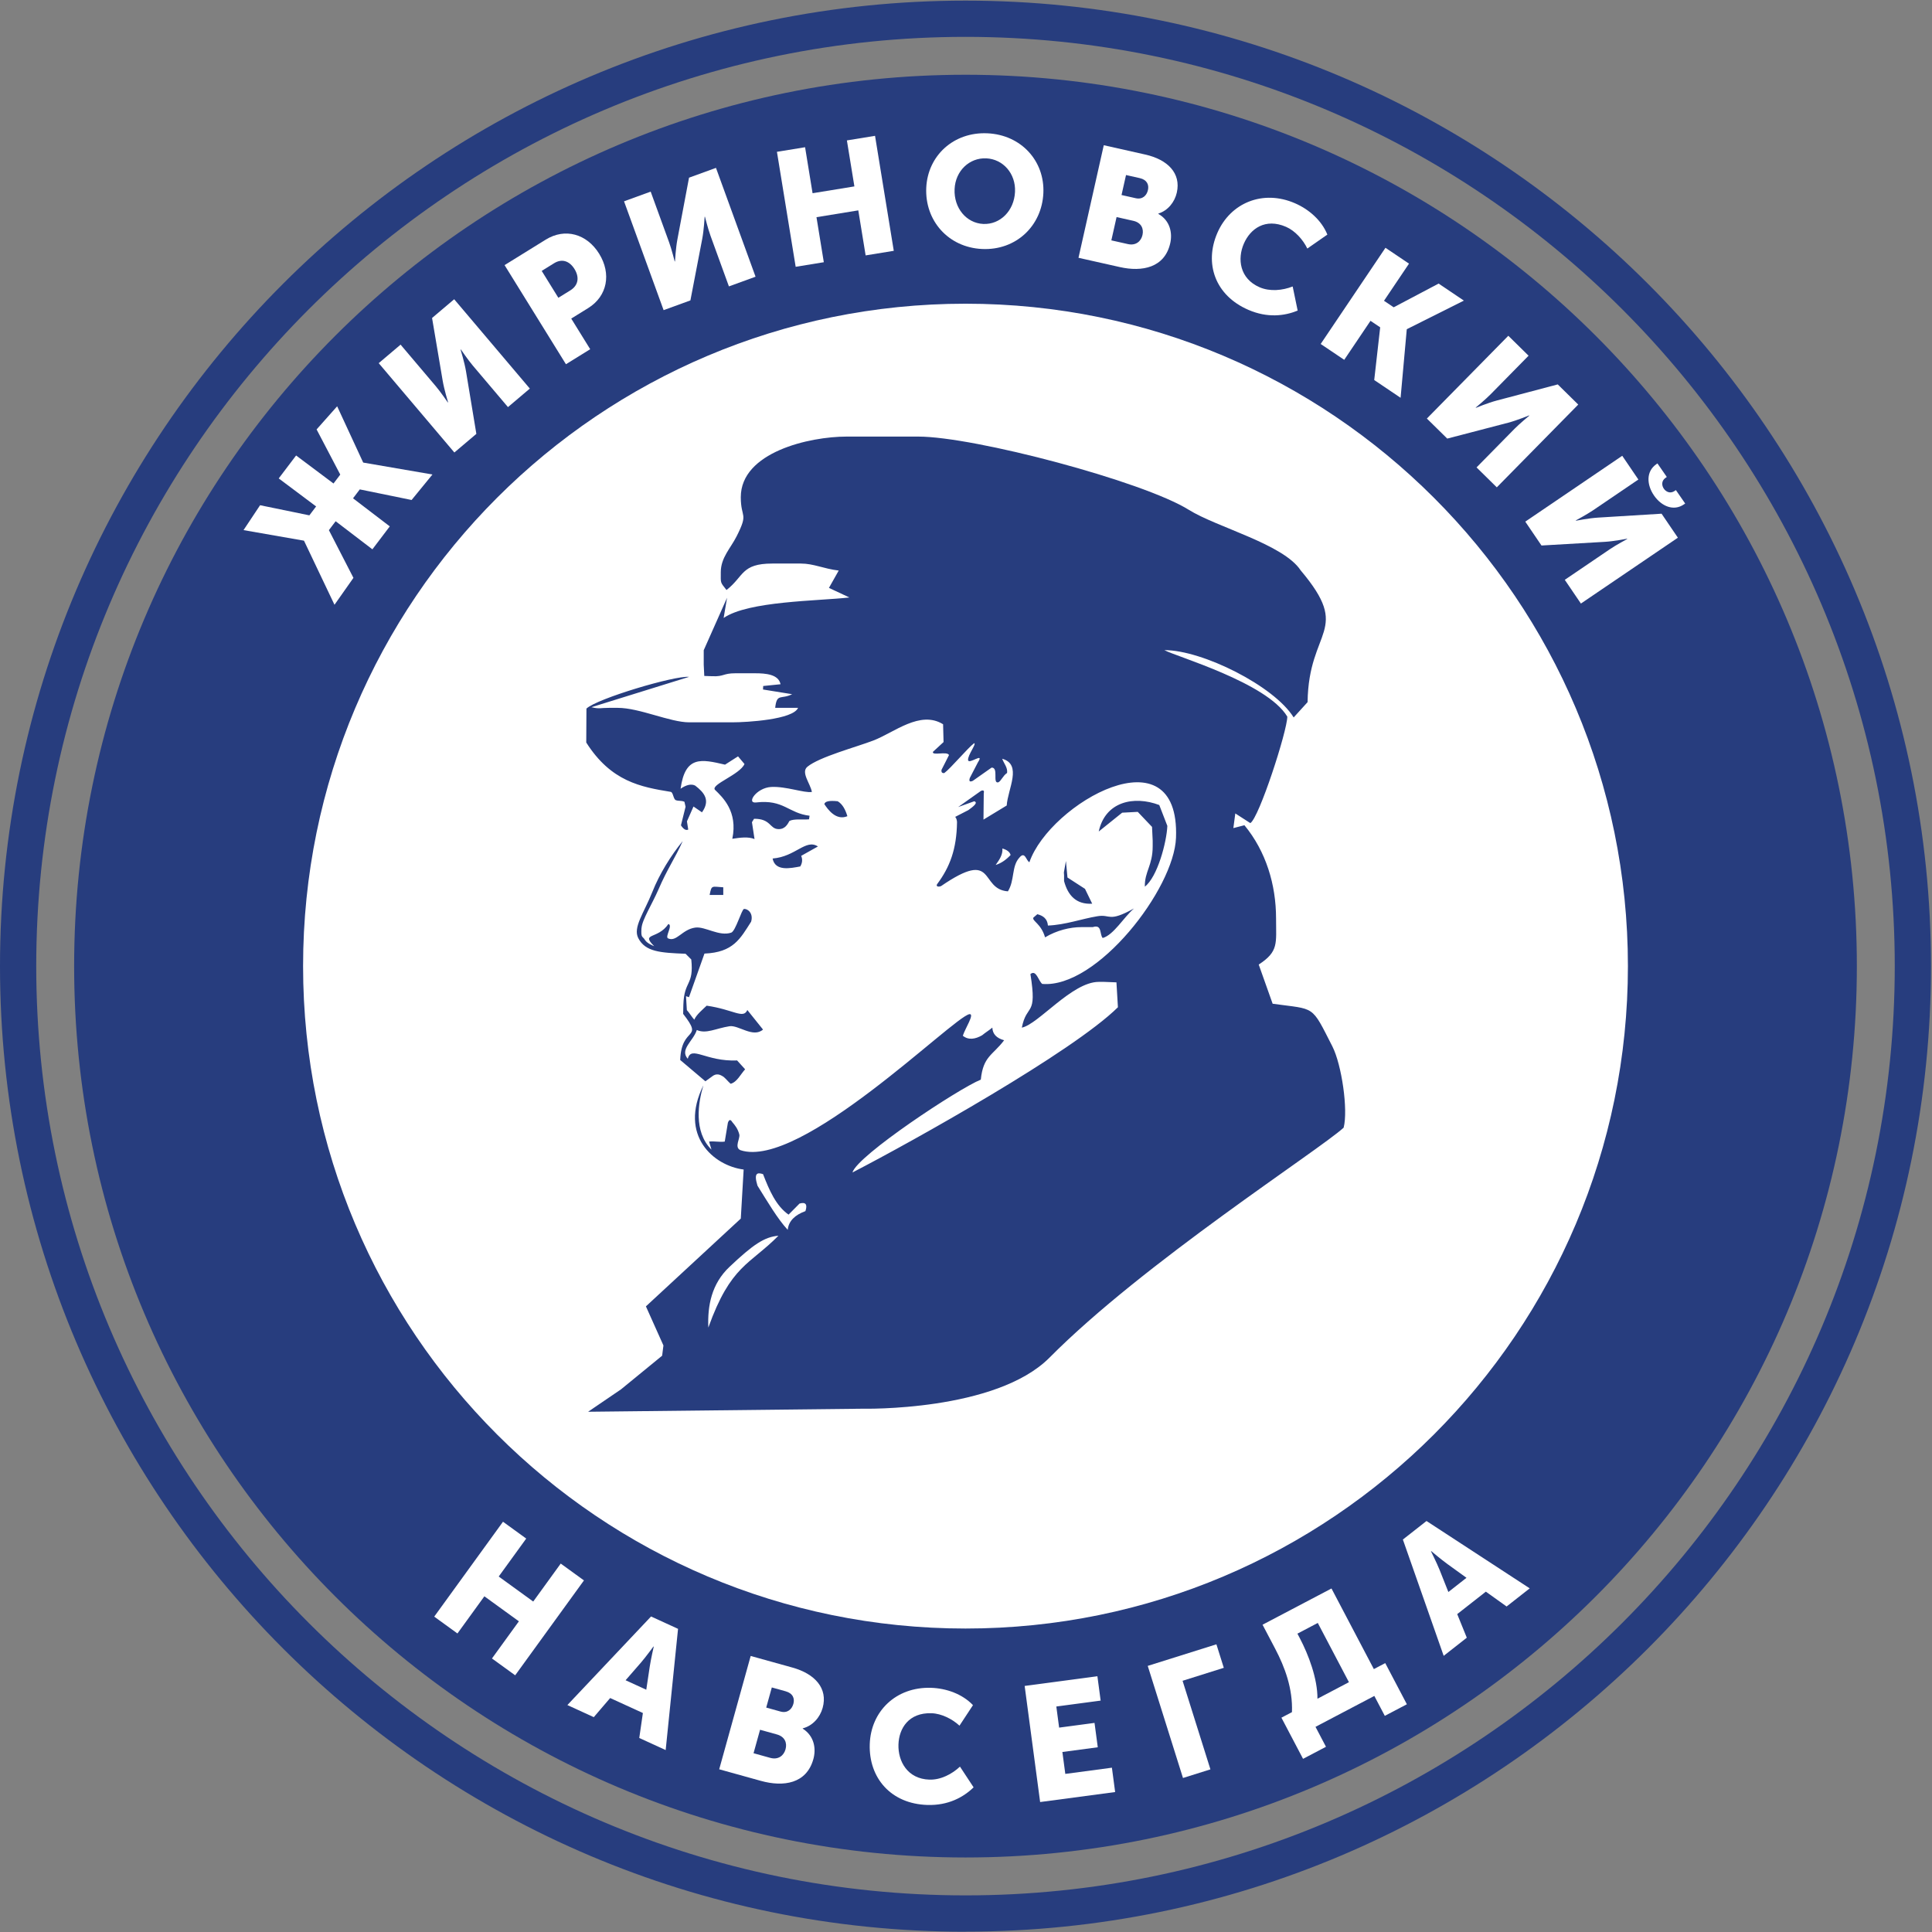
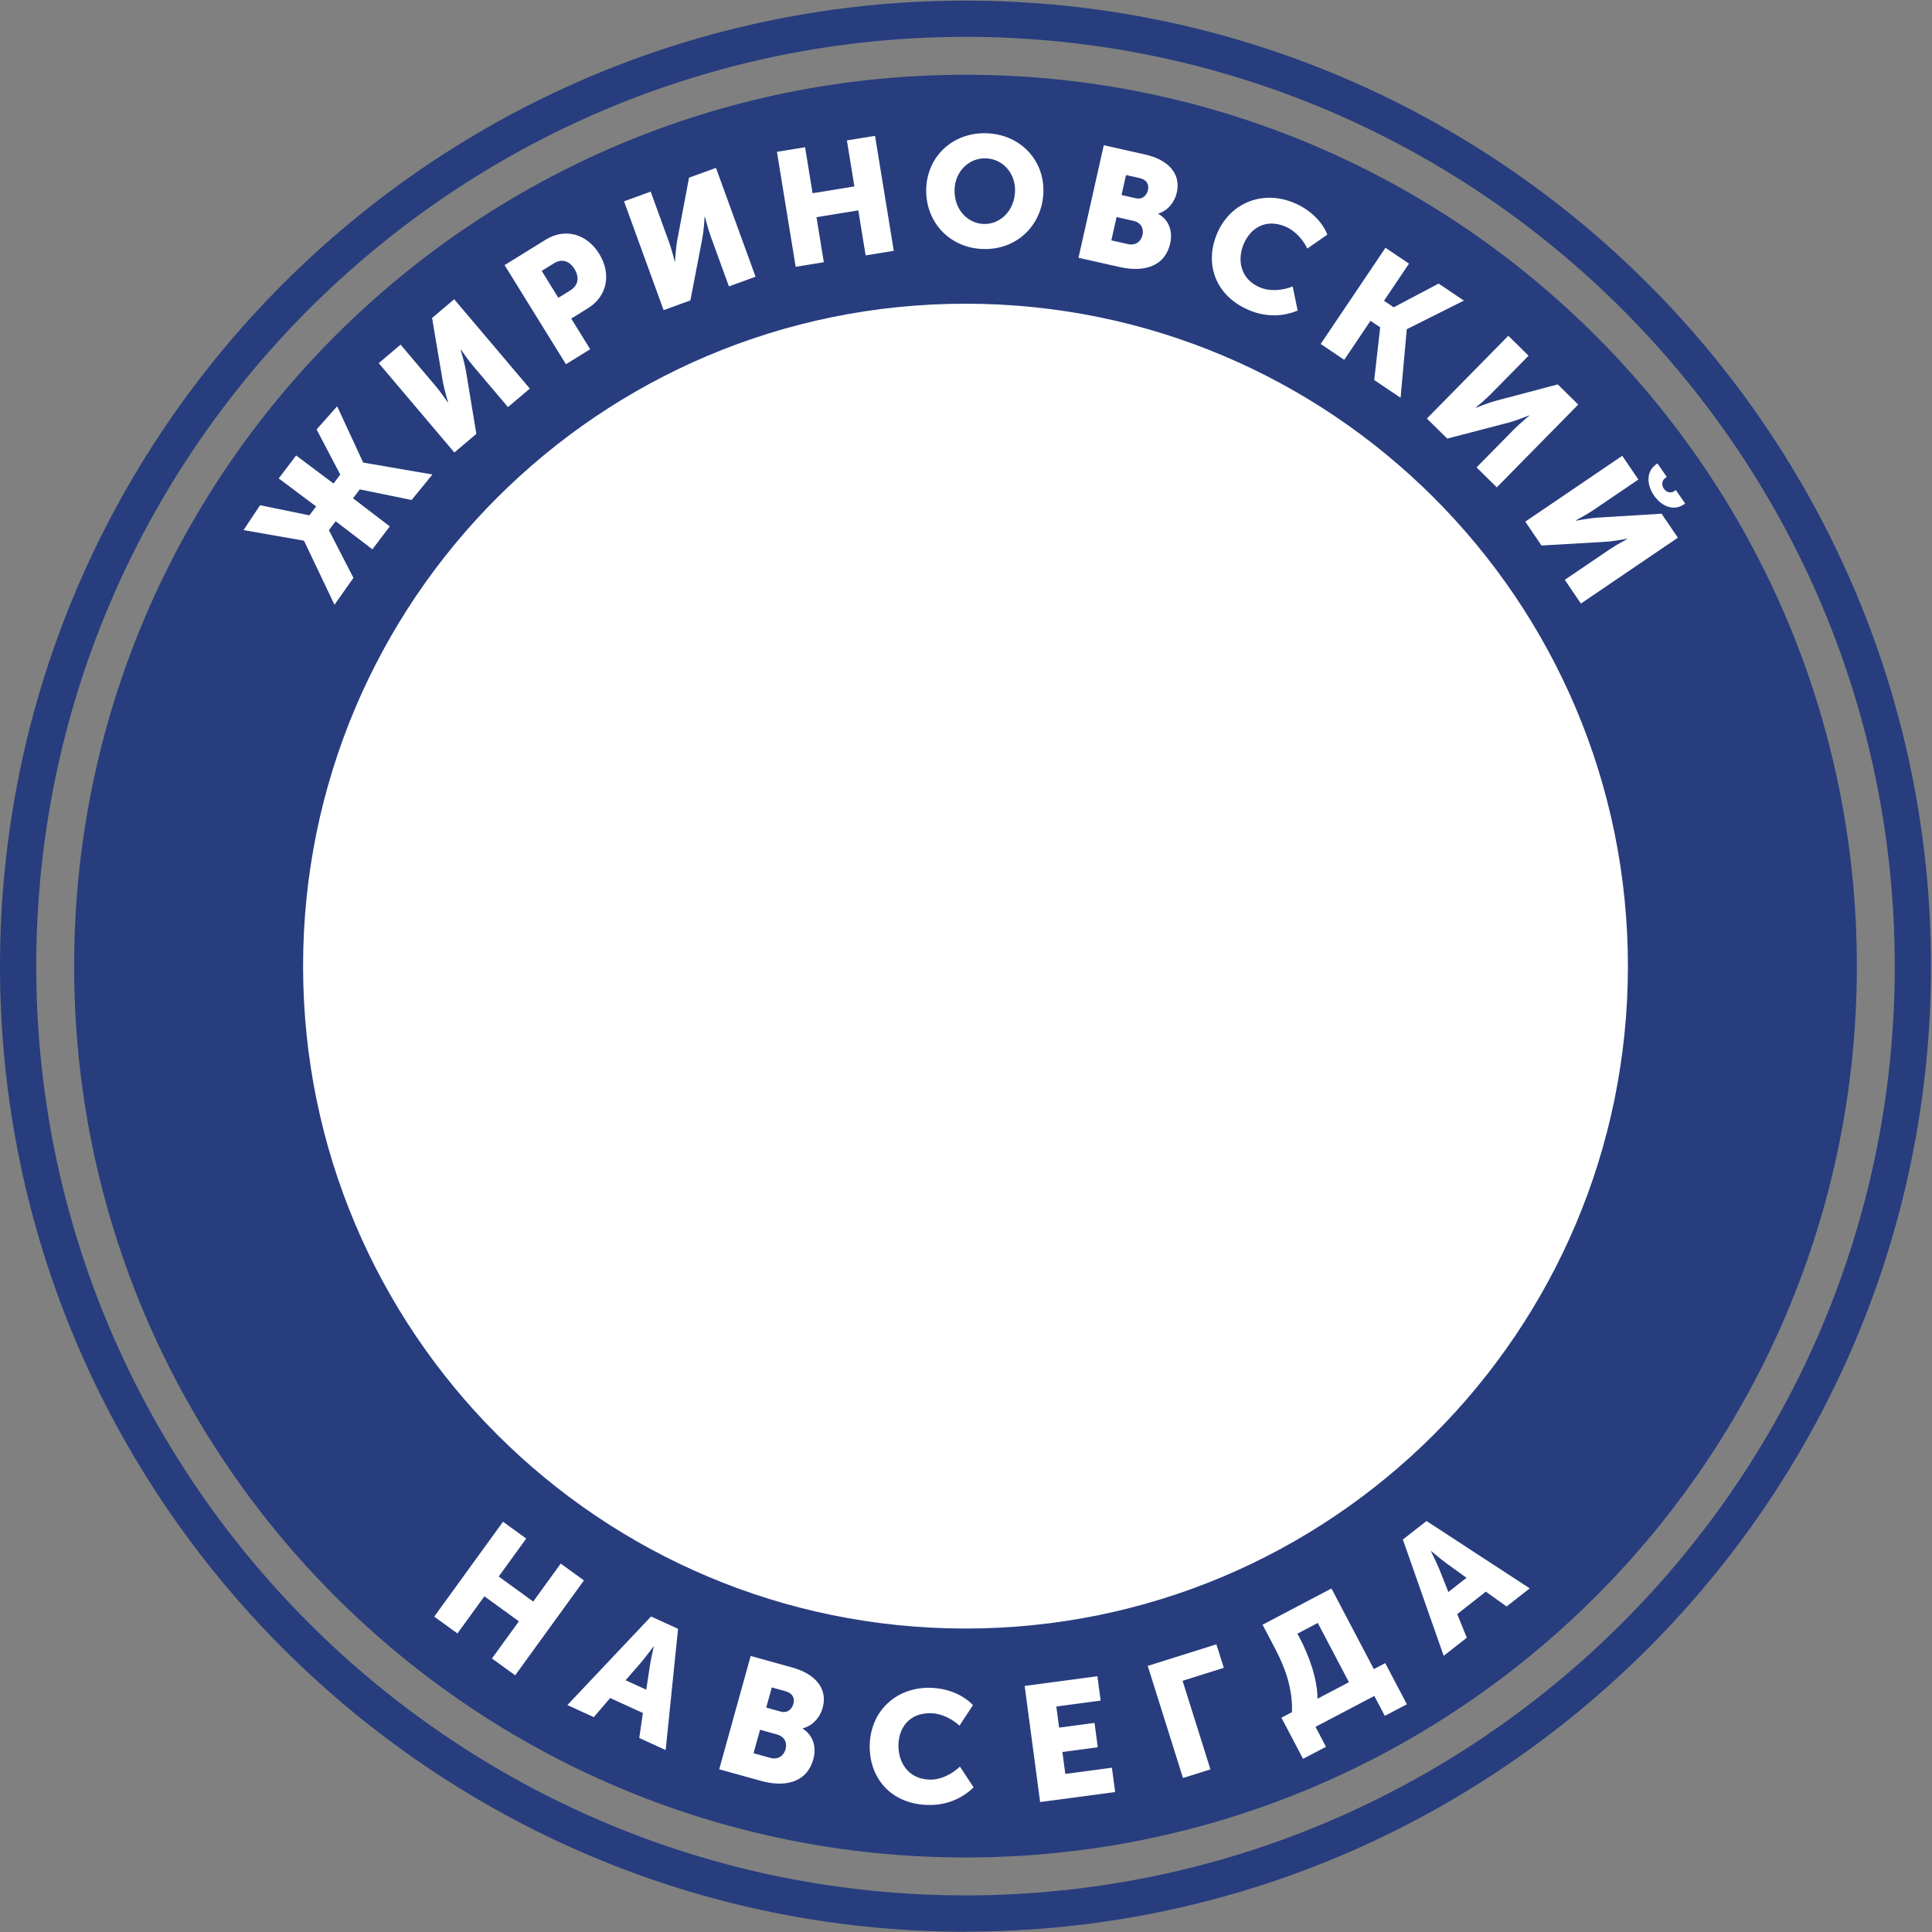
<svg xmlns="http://www.w3.org/2000/svg" width="1853" height="1853" viewBox="0 0 1853 1853" fill="none">
  <rect x="0" y="0" width="1853" height="1853" fill="#808080" stroke="none" />
  <path d="M926.02 1852.73C415.387 1852.73 0 1437.25 0 926.62C0 415.987 415.387 0.601 926.02 0.601C1436.65 0.601 1852.04 415.987 1852.04 926.62C1852.04 1437.25 1436.65 1852.64 926.02 1852.64V1852.73ZM926.02 35.356C434.577 35.356 34.756 435.178 34.756 926.62C34.756 1418.06 434.577 1817.88 926.02 1817.88C1417.46 1817.88 1817.28 1418.06 1817.28 926.62C1817.28 435.178 1417.55 35.356 926.02 35.356Z" fill="#273D7E" />
  <path d="M926.016 1781.53C1398.17 1781.53 1780.93 1398.77 1780.93 926.615C1780.93 454.457 1398.17 71.698 926.016 71.698C453.859 71.698 71.1 454.457 71.1 926.615C71.1 1398.77 453.859 1781.53 926.016 1781.53Z" fill="#273D7E" />
  <path d="M926.021 1561.94C1276.9 1561.94 1561.35 1277.5 1561.35 926.615C1561.35 575.733 1276.9 291.287 926.021 291.287C575.139 291.287 290.692 575.733 290.692 926.615C290.692 1277.5 575.139 1561.94 926.021 1561.94Z" fill="white" />
-   <path d="M827.326 1351.11L564.05 1354.03L595.622 1332.54L635.065 1300.26L636.303 1290.45L619.5 1252.95L710.501 1168.76C711.385 1153.1 712.27 1137.36 713.242 1121.71C684.501 1118.08 650.806 1089.17 674.596 1040.97C669.732 1057.15 664.956 1085.36 682.378 1102.61C681.494 1099.42 680.963 1098.1 680.079 1094.91C685.12 1094.29 690.072 1095.62 695.113 1094.91C696.086 1089.52 697.147 1082.27 698.12 1076.87C699.27 1073.6 700.684 1073.42 702.365 1076.25C705.018 1079.35 707.671 1082.62 709.086 1088.1C710.059 1091.82 703.957 1100.4 710.147 1103.14C767.543 1122.33 913.817 975.79 929.735 972.694C935.218 971.987 925.579 986.491 923.456 993.389C928.851 997.81 935.484 996.661 941.94 992.946C945.477 990.028 948.219 988.525 951.756 985.606C952.021 991.708 955.736 995.688 963.076 997.722C952.021 1012.31 943.001 1012.93 940.701 1035.48C919.388 1044.06 822.019 1108.44 817.598 1124.54C875.612 1094.56 1028.7 1009.04 1072.21 966.062L1070.79 942.184L1059.21 941.742H1053.72C1028.08 941.83 995.797 982.511 980.056 985.606C984.743 961.817 995.001 975.967 988.28 934.224C993.94 929.714 995.797 940.592 999.6 943.687C1052.13 948.197 1126.15 852.597 1127.92 803.427C1131.81 699.514 1006.94 770.351 987.307 826.951C984.124 825.536 983.151 815.896 977.668 822.617C970.062 830.842 973.334 844.284 966.702 854.897C938.933 852.863 956.001 813.243 902.585 849.856C899.49 851.094 897.456 849.856 898.871 847.91C910.987 831.638 917.531 814.481 917.885 788.481C917.885 787.331 917.266 784.148 916.028 783.528C920.096 781.318 924.694 779.195 928.762 776.984C934.069 773.181 938.225 769.732 934.422 768.494C929.293 770.351 924.164 772.209 918.946 774.066C926.198 768.936 933.538 763.719 940.79 758.589C943.178 757.528 944.15 758.236 943.531 760.8C943.443 769.29 943.355 777.692 943.266 786.093C950.695 781.583 958.123 777.073 965.552 772.562C966.525 756.821 980.763 733.208 961.219 727.725C962.811 732.235 966.613 736.127 965.906 741.344C961.838 743.997 960.157 749.215 957.416 750.365C951.668 751.691 958.123 736.038 951.048 736.215C945.035 740.46 939.11 744.616 933.096 748.861C930.089 750.276 929.116 749.304 930.177 746.12C932.742 741.256 935.307 736.215 937.871 731.262C944.769 720.65 929.028 733.739 928.497 728.963C927.966 724.364 936.81 713.31 934.334 712.779C928.232 717.289 911.783 737.011 905.681 741.433C903.558 741.698 902.674 740.637 903.027 738.337C904.973 734.358 908.245 728.256 910.191 724.188C908.51 720.208 893.653 725.16 894.803 721.092C898.252 717.997 901.612 714.813 904.973 711.718C904.796 705.97 904.708 700.31 904.531 694.65C882.51 680.942 857.571 702.609 837.673 710.215C821.666 716.405 785.937 725.868 774.352 735.419C767.896 740.814 777.271 751.514 778.686 759.562C771.434 760.8 753.835 753.991 739.597 754.787C725.447 755.583 715.453 770.794 725.181 769.644C751.712 766.549 756.134 779.991 776.475 782.379L775.944 785.828C769.665 786.358 761.971 785.12 757.195 787.331C755.427 790.338 753.127 795.467 746.406 795.202C738.005 794.848 739.42 785.209 723.236 785.297C722.528 786.359 721.909 787.42 721.202 788.569C721.998 793.964 722.794 799.359 723.678 804.753C717.664 802.277 709.97 803.338 702.365 804.488C707.848 778.222 693.079 764.691 685.739 757.528C681.317 752.487 709.705 742.936 714.038 732.766L707.848 725.426L695.378 733.385C672.65 728.079 657.174 724.541 652.752 756.467C658.323 752.664 663.01 751.603 666.725 753.46C675.568 760.181 681.494 767.61 673.269 779.107L665.133 773.535L658.854 787.773L660.092 795.644C657.793 796.794 655.405 795.114 653.106 791.576L657.527 773.8L656.466 769.025C653.548 767.61 650.983 768.494 648.153 767.433C645.765 766.46 645.677 759.827 643.289 759.474C614.636 754.787 586.071 749.657 562.281 712.16L562.458 679.615C572.628 669.976 647.269 647.778 660.888 649.193L567.234 678.289C575.016 680.146 575.281 678.908 584.213 678.908H592.438C613.398 678.908 642.582 692.793 661.065 692.793H702.276C716.515 692.793 760.733 690.139 765.42 678.908H743.488C745.08 664.493 748.971 671.214 759.76 665.819L731.814 661.309L731.991 657.949L748.617 656.268C746.76 646.717 734.29 645.744 724.386 645.744H705.195C693.433 645.744 694.494 649.016 683.263 648.574L675.48 648.309L674.949 637.431V629.118V623.635L697.324 573.315L694.052 592.682C717.841 576.41 783.726 576.498 814.679 573.049L795.046 563.852L804.421 547.226C789.829 545.457 780.366 540.505 768.162 540.505H740.746C710.678 540.505 713.685 552.797 696.793 565.886C690.603 558.015 691.31 559.695 691.31 548.818C691.31 534.756 700.773 525.824 706.521 514.328C718.195 491.246 710.501 497.525 710.501 476.83C710.501 433.673 776.386 418.728 812.026 418.728H880.653C934.334 418.728 1096.26 461.531 1140.3 489.035C1167.28 505.838 1231.04 521.933 1247.49 547.049C1297.1 605.859 1255 602.499 1254.12 673.425L1240.77 688.105C1222.11 657.949 1153.13 623.458 1116.78 623.547C1127.21 629.472 1215.12 654.588 1234.66 687.309C1234.66 700.929 1207.6 784.413 1199.2 789.454L1184.79 780.168L1182.93 794.229L1193.54 791.488C1214.24 816.604 1223.88 848.529 1223.88 880.897C1223.88 904.952 1226.53 912.557 1207.25 925.115L1220.6 962.701C1261.99 968.449 1257.3 963.232 1277.91 1003.65C1286.84 1021.25 1293.12 1064.49 1288.7 1081.56C1264.82 1103.4 1096.44 1211.47 1006.68 1302.03C955.117 1354.03 827.503 1351.11 827.503 1351.11M1087.51 871.434C1077.69 879.836 1068.23 896.639 1057.61 899.646C1054.43 896.197 1057.26 886.203 1048.06 889.21H1037.1C1026.31 889.21 1013.48 892.305 1002.34 899.027C998.45 885.673 989.784 883.462 991.11 880.101C992.348 879.04 993.675 877.89 994.913 876.829C1000.48 878.244 1004.55 881.162 1005.08 887.707C1022.06 886.999 1037.36 881.251 1052.49 878.775C1065.57 876.564 1062.66 885.054 1087.42 871.434M680.609 858.346C682.555 848.529 682.555 850.387 693.698 851.006V858.346H680.609ZM1022.33 825.801L1023.83 841.631L1040.63 852.509L1047.53 866.747C1032.23 867.632 1024.27 858.876 1020.56 845.08V839.597L1020.38 836.767L1022.33 825.801ZM784.522 811.828L768.427 820.849C769.842 824.209 769.577 827.658 767.543 831.019C758.345 832.699 743.488 836.06 741.012 823.413C763.121 821.645 772.76 804.311 784.434 811.828M615.255 890.006C614.636 900.176 616.139 897.435 618.527 901.414C620.473 904.687 625.956 906.898 627.459 907.517C614.105 894.251 630.908 901.326 641.078 886.203C645.588 887.53 637.541 898.496 640.724 899.999C648.949 903.802 654.167 891.333 666.902 889.652C676.364 888.414 689.718 898.408 701.304 894.516C705.549 893.101 711.385 871.965 713.596 871.788C717.487 871.523 722.705 876.21 720.406 883.992C709.97 900.353 703.338 913.442 675.657 914.592L660.8 956.422C659.827 956.068 658.942 955.715 657.97 955.449C658.235 959.871 658.5 964.381 658.766 968.803C660.8 970.837 663.895 975.966 665.929 978.001C667.609 973.402 674.596 967.653 677.779 964.558C703.603 968.273 712.889 977.647 716.78 968.715C721.821 974.994 726.773 981.184 731.814 987.463C722.263 995.776 708.202 982.865 699.623 984.28C686.269 986.402 677.337 991.885 668.317 987.905C665.045 998.341 651.602 1006.57 659.65 1015.5C663.01 1002.41 676.895 1018.33 706.964 1017.09C709.528 1019.92 712.093 1022.75 714.657 1025.58C710.412 1030.18 706.875 1037.87 700.773 1039.46C698.208 1037.25 696.705 1035.13 694.14 1032.92C690.603 1030.53 687.065 1028.94 682.555 1032.74C680.521 1034.16 678.575 1035.66 676.541 1037.08C668.494 1030.27 660.446 1023.46 652.398 1016.65C653.548 983.395 675.48 998.429 655.228 972.429C655.228 969.511 655.317 966.681 655.405 963.851C656.112 940.061 665.664 945.633 663.011 920.251L657.527 914.768C633.473 913.796 618.969 913 612.159 899.734C606.942 889.476 617.466 875.945 625.69 855.427C632.5 838.182 643.643 820.318 654.786 806.699C647.623 822.883 640.017 833.318 631.527 853.128C625.513 867.013 615.785 882.401 615.343 889.918M1111.91 772.209L1119.61 792.107C1118.99 807.406 1110.23 841.012 1098.03 850.387C1097.76 835.794 1105.55 830.223 1105.55 811.74V806.257L1104.93 793.08L1091.22 778.665L1076.27 779.46L1053.81 797.501C1060 768.848 1087.42 762.834 1111.91 772.12M803.448 768.494C808.223 771.324 810.876 776.719 812.734 782.821C801.679 787.42 793.808 776.011 790.625 771.236C791.244 768.583 795.223 767.61 803.448 768.494ZM961.396 813.774C961.926 819.699 958.477 824.651 954.94 829.604C959.715 828.101 964.491 825.182 969.266 820.053C968.559 817.223 965.994 815.1 961.307 813.774M731.814 1126.13C726.685 1124.45 722.617 1124.54 726.508 1137.19C736.236 1152.75 745.876 1169.2 755.515 1179.55C756.4 1170.88 762.59 1165.22 772.495 1161.59C774.617 1155.14 772.76 1152.66 766.835 1154.34C763.298 1157.88 759.849 1161.42 756.311 1164.96C744.284 1156.55 737.828 1141.61 731.814 1126.04M746.495 1185.21C733.141 1186.36 722.351 1193.61 699.712 1215.01C682.467 1231.28 678.487 1252.24 679.371 1273.29C700.861 1213.33 718.991 1213.15 746.583 1185.21" fill="#273D7E" />
  <path d="M320.814 580.046L291.633 518.726L291.382 518.536L233.567 508.433L249.445 484.562L296.714 494.273L303.194 485.726L267.32 458.855L283.996 436.859L319.871 463.731L326.351 455.184L303.652 411.87L323.367 389.674L348.274 443.501L348.525 443.692L414.768 455.09L394.774 479.549L345.078 469.384L338.598 477.93L373.839 504.858L357.163 526.853L321.921 499.925L315.441 508.472L338.987 554.225L320.814 580.046Z" fill="white" />
  <path d="M435.788 433.989L363.232 348.307L384.203 330.548L418.096 370.573C422.663 375.966 429.518 386.005 429.518 386.005L429.758 385.802C429.758 385.802 425.982 373.567 424.568 365.093L414.401 304.976L435.612 287.014L508.169 372.696L487.198 390.455L453.405 350.55C448.839 345.157 441.984 335.118 441.984 335.118L441.744 335.321C441.744 335.321 445.52 347.556 446.934 356.03L456.879 416.129L435.788 433.989Z" fill="white" />
  <path d="M542.804 349.34L483.944 254.283L523.429 229.834C541.909 218.391 562.803 224.213 574.657 243.358C586.511 262.502 582.576 284.067 564.096 295.509L547.877 305.552L566.07 334.934L542.804 349.34ZM535.528 285.61L546.962 278.531C555.072 273.509 555.685 265.589 550.992 258.011C546.3 250.433 539.101 247.718 531.39 252.492L519.558 259.819L535.528 285.61Z" fill="white" />
  <path d="M636.48 297.463L598.52 193.079L624.068 183.788L641.801 232.549C644.19 239.119 647.11 250.785 647.11 250.785L647.402 250.679C647.402 250.679 648.092 238.03 649.684 229.682L660.858 170.409L686.698 161.012L724.659 265.395L699.111 274.686L681.431 226.071C679.042 219.502 676.122 207.836 676.122 207.836L675.83 207.942C675.83 207.942 675.14 220.59 673.547 228.938L662.175 288.119L636.48 297.463Z" fill="white" />
  <path d="M763.139 255.89L745.169 145.605L772.162 141.206L779.35 185.321L819.454 178.786L812.266 134.672L839.259 130.274L857.229 240.559L830.236 244.957L823.199 201.769L783.095 208.303L790.132 251.492L763.139 255.89Z" fill="white" />
  <path d="M888.38 180.097C889.782 149.315 914.6 126.37 947.034 127.848C979.468 129.325 1002.1 154.43 1000.7 185.212C999.26 216.745 974.414 240.29 941.98 238.813C909.547 237.335 886.944 211.629 888.38 180.097ZM915.558 181.334C914.724 199.653 927.008 214.056 943.074 214.788C959.141 215.519 972.684 202.293 973.518 183.974C974.318 166.406 962.006 152.604 945.94 151.872C929.873 151.141 916.358 163.766 915.558 181.334Z" fill="white" />
  <path d="M1034.39 247.251L1058.64 139.289L1098.35 148.208C1119.94 153.057 1132.87 166.112 1128.7 184.685C1126.67 193.744 1120.22 201.972 1111.02 204.821L1110.95 205.123C1122.48 211.679 1124.54 223.719 1122.4 233.232C1117.11 256.787 1095.55 260.985 1074.11 256.17L1034.39 247.251ZM1075.67 187.05L1089.26 190.102C1095.9 191.594 1099.86 187.406 1101.01 182.272C1102.13 177.289 1100.21 172.417 1093.11 170.823L1079.98 167.873L1075.67 187.05ZM1065.9 230.536L1081.76 234.097C1089.46 235.827 1094.42 231.39 1095.78 225.35C1097.13 219.31 1094.63 213.513 1086.93 211.784L1070.92 208.189L1065.9 230.536Z" fill="white" />
  <path d="M1167.62 223.296C1180.17 194.509 1211.23 181.623 1241.94 194.909C1255.28 200.68 1267.52 211.241 1273.09 224.999L1253.86 238.398C1249.89 230.097 1242.29 221.381 1233.4 217.534C1213.53 208.937 1199.23 219.368 1193.01 233.624C1186.62 248.294 1188.93 267.227 1208.11 275.523C1217.97 279.792 1230.05 278.602 1239.82 274.767L1244.6 297.892C1231.92 303.101 1215.54 305.062 1197.34 297.186C1165.38 283.359 1154.82 252.637 1167.62 223.296Z" fill="white" />
  <path d="M1266.68 329.907L1328.81 237.656L1351.39 252.863L1327.41 288.474L1336.7 294.73L1379.78 271.981L1404.03 288.318L1349.41 315.672L1349.24 315.93L1343.32 381.525L1318.03 364.493L1323.75 313.955L1314.46 307.698L1289.26 345.115L1266.68 329.907Z" fill="white" />
  <path d="M1368.53 401.429L1446.64 322.041L1466.07 341.159L1429.59 378.244C1424.67 383.24 1415.37 390.916 1415.37 390.916L1415.59 391.134C1415.59 391.134 1427.34 386.303 1435.58 384.143L1494.06 368.689L1513.71 388.025L1435.6 467.414L1416.17 448.296L1452.55 411.322C1457.46 406.326 1466.76 398.65 1466.76 398.65L1466.54 398.431C1466.54 398.431 1454.79 403.263 1446.55 405.423L1388.07 420.657L1368.53 401.429Z" fill="white" />
  <path d="M1462.91 500.311L1555.91 437.152L1571.37 459.915L1527.93 489.419C1522.07 493.394 1511.35 499.155 1511.35 499.155L1511.53 499.415C1511.53 499.415 1524.11 496.952 1532.7 496.443L1593.63 492.694L1609.27 515.717L1516.26 578.876L1500.8 556.113L1544.12 526.698C1549.97 522.723 1560.7 516.962 1560.7 516.962L1560.52 516.701C1560.52 516.701 1547.94 519.164 1539.35 519.674L1478.46 523.204L1462.91 500.311Z" fill="white" />
  <path d="M1586.43 475.312C1579.28 464.959 1578.66 452.151 1588.56 445.244L1589.67 444.469L1598.65 457.461L1597.44 458.306C1593.3 461.196 1593.73 465.713 1595.83 468.758C1597.87 471.701 1602 473.782 1606.14 470.892L1607.36 470.046L1616.27 482.937L1615.15 483.712C1605.25 490.619 1593.52 485.563 1586.43 475.312Z" fill="white" />
  <path d="M416.464 1550.53L482.429 1459.51L504.705 1475.66L478.319 1512.06L511.416 1536.05L537.802 1499.64L560.078 1515.79L494.114 1606.8L471.837 1590.66L497.669 1555.02L464.573 1531.03L438.74 1566.67L416.464 1550.53Z" fill="white" />
  <path d="M544.174 1635.34L624.43 1550.38L650.322 1562.24L638.454 1678.51L613.125 1666.91L616.597 1642.97L585.217 1628.6L569.503 1646.94L544.174 1635.34ZM600.006 1611.54L619.847 1620.63L623.173 1598.49C624.242 1591.32 627.016 1579.31 627.016 1579.31L626.734 1579.18C626.734 1579.18 619.458 1589.13 614.73 1594.62L600.006 1611.54Z" fill="white" />
  <path d="M689.793 1696.94L719.989 1588.25L759.967 1599.36C781.705 1605.4 794.203 1619.35 789.009 1638.05C786.475 1647.17 779.49 1655.22 769.972 1657.65L769.888 1657.95C781.297 1665.22 782.774 1677.58 780.114 1687.16C773.526 1710.87 751.357 1714.05 729.772 1708.05L689.793 1696.94ZM734.892 1637.75L748.573 1641.55C755.262 1643.41 759.501 1639.35 760.937 1634.18C762.331 1629.16 760.625 1624.11 753.481 1622.12L740.256 1618.45L734.892 1637.75ZM722.73 1681.53L738.691 1685.97C746.443 1688.12 751.722 1683.85 753.411 1677.77C755.1 1671.69 752.845 1665.66 745.093 1663.51L728.98 1659.03L722.73 1681.53Z" fill="white" />
  <path d="M834.183 1672.99C835.161 1641.36 859.325 1617.77 892.921 1618.8C907.515 1619.26 922.871 1624.6 933.188 1635.42L920.254 1655.1C913.449 1648.81 903.114 1643.47 893.385 1643.17C871.646 1642.49 862.202 1657.57 861.718 1673.23C861.219 1689.34 870.436 1706.21 891.415 1706.86C902.208 1707.2 913.033 1701.6 920.713 1694.38L933.793 1714.26C923.91 1723.84 909.361 1731.76 889.446 1731.15C854.482 1730.07 833.186 1705.21 834.183 1672.99Z" fill="white" />
  <path d="M997.601 1728.35L982.759 1617L1052.53 1607.7L1055.64 1631.06L1013.13 1636.73L1015.82 1656.97L1049.77 1652.45L1052.89 1675.81L1018.94 1680.33L1021.74 1701.36L1066.44 1695.4L1069.55 1718.76L997.601 1728.35Z" fill="white" />
  <path d="M1134.61 1705.29L1100.81 1597.77L1166.67 1577.07L1173.76 1599.62L1134.22 1612.06L1160.93 1697.02L1134.61 1705.29Z" fill="white" />
  <path d="M1263.58 1629.27L1293.77 1613.41L1263.9 1556.58L1244.37 1566.85L1246.74 1571.36C1254.92 1586.93 1263.74 1610.01 1263.58 1629.27ZM1229.02 1647.44L1239.13 1642.13C1239.98 1619.54 1232.32 1598.98 1223.06 1581.36L1210.92 1558.28L1277.04 1523.53L1317.67 1600.84L1328.6 1595.1L1349.35 1634.58L1328.18 1645.7L1318.13 1626.58L1261.71 1656.23L1271.76 1675.36L1249.77 1686.92L1229.02 1647.44Z" fill="white" />
  <path d="M1384.65 1588.13L1345.51 1476.58L1368.18 1458.81L1467.18 1523.41L1445 1540.8L1425.1 1526.57L1397.63 1548.11L1406.82 1570.74L1384.65 1588.13ZM1389.15 1526.91L1406.52 1513.29L1388.17 1500.03C1382.22 1495.74 1372.72 1487.68 1372.72 1487.68L1372.47 1487.87C1372.47 1487.87 1378.03 1499.02 1380.78 1505.82L1389.15 1526.91Z" fill="white" />
</svg>